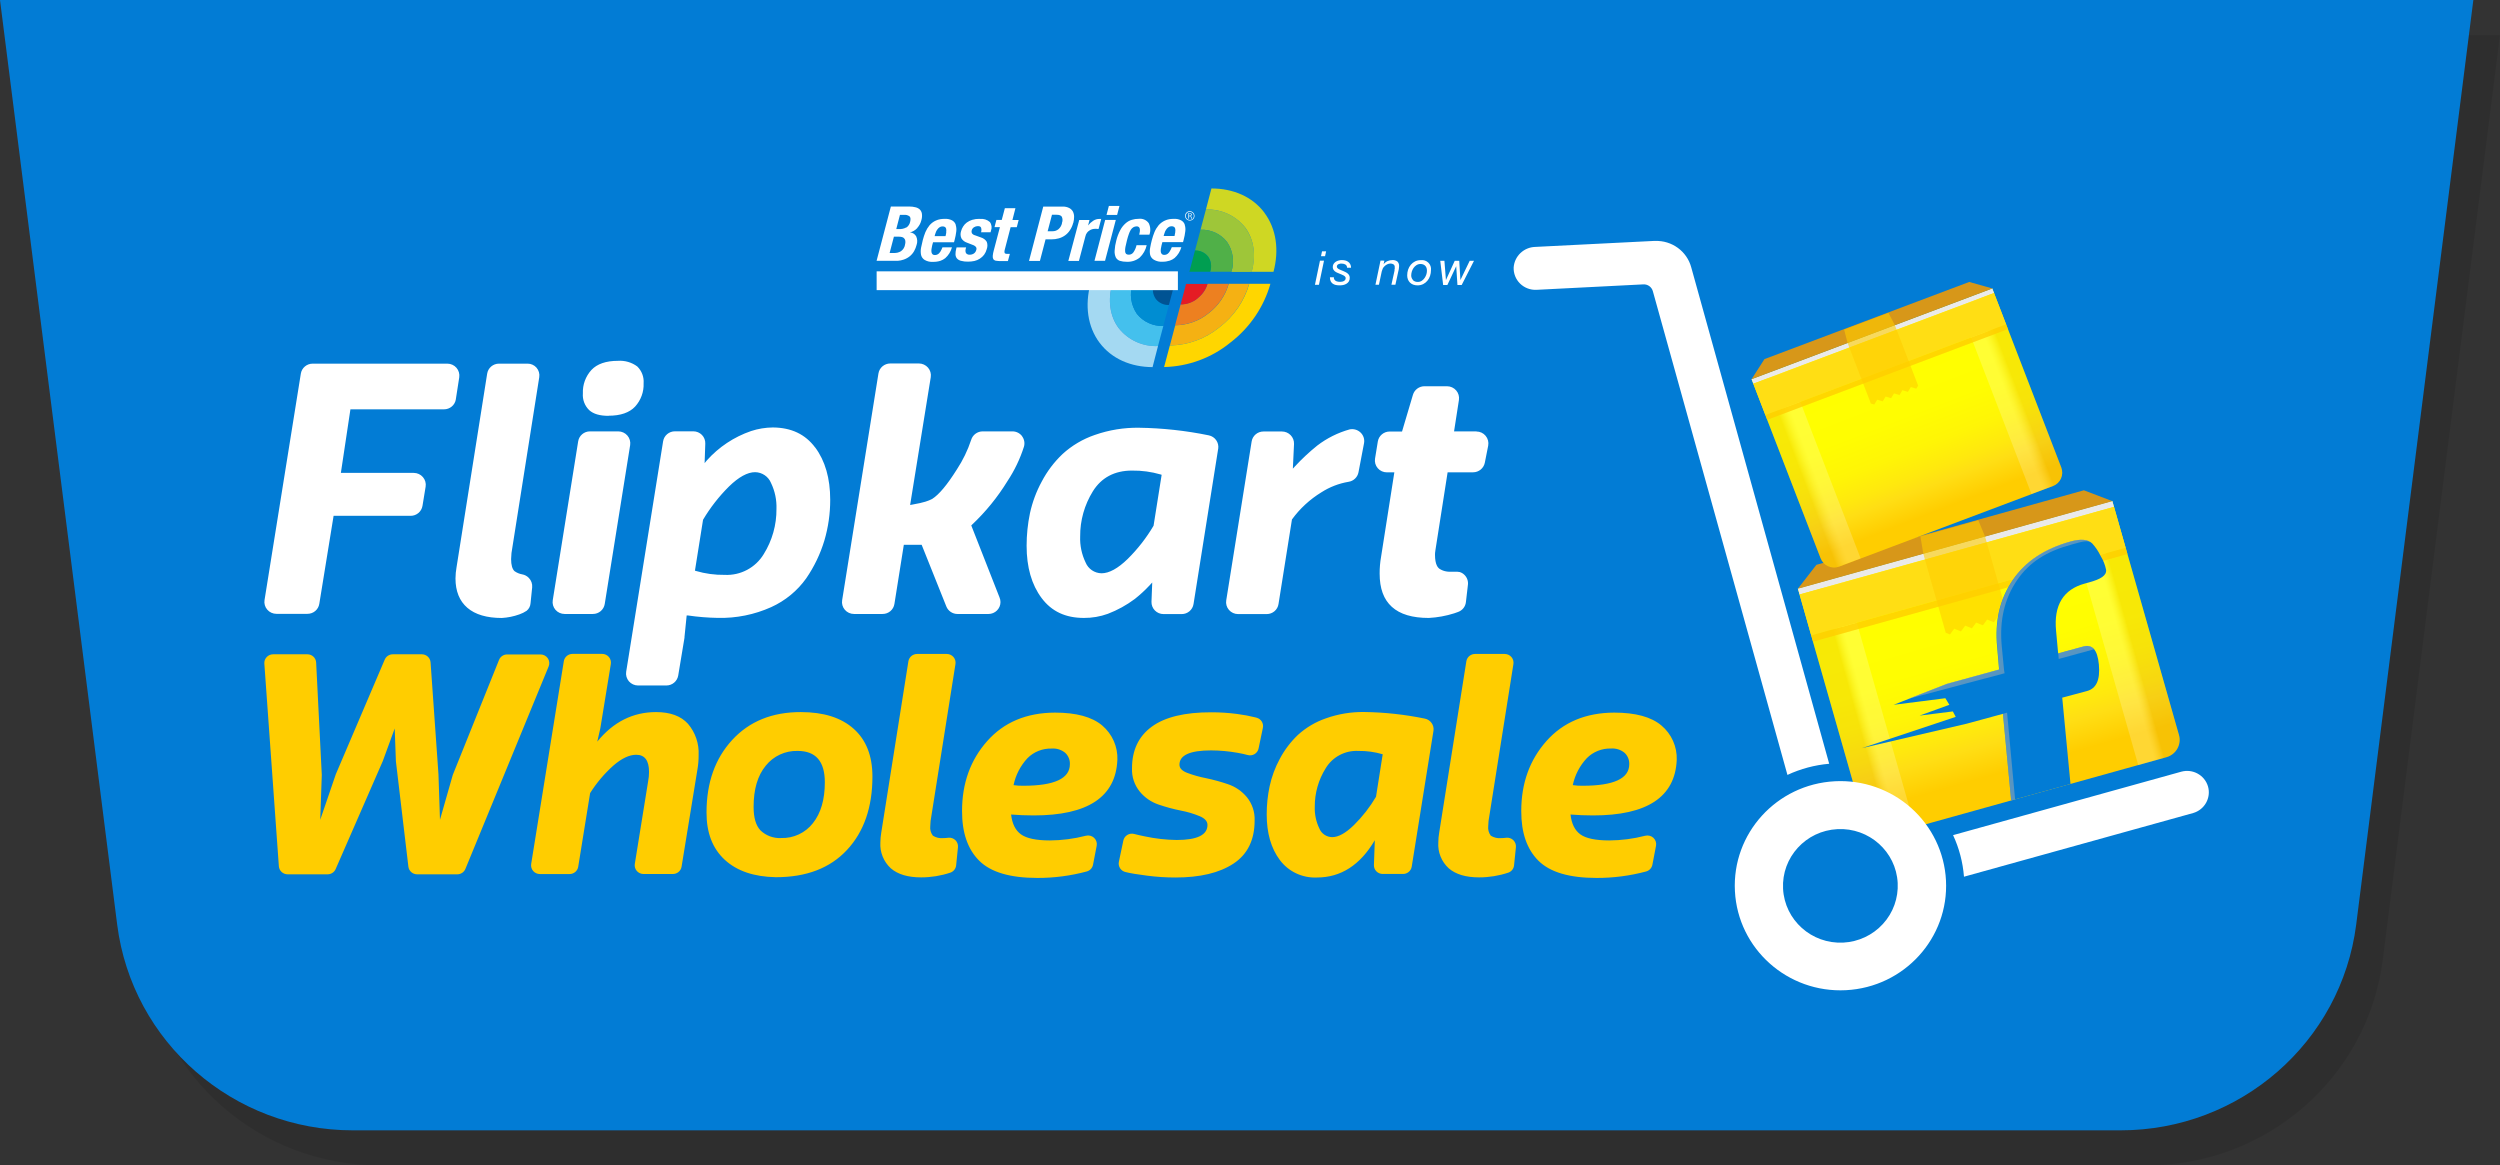
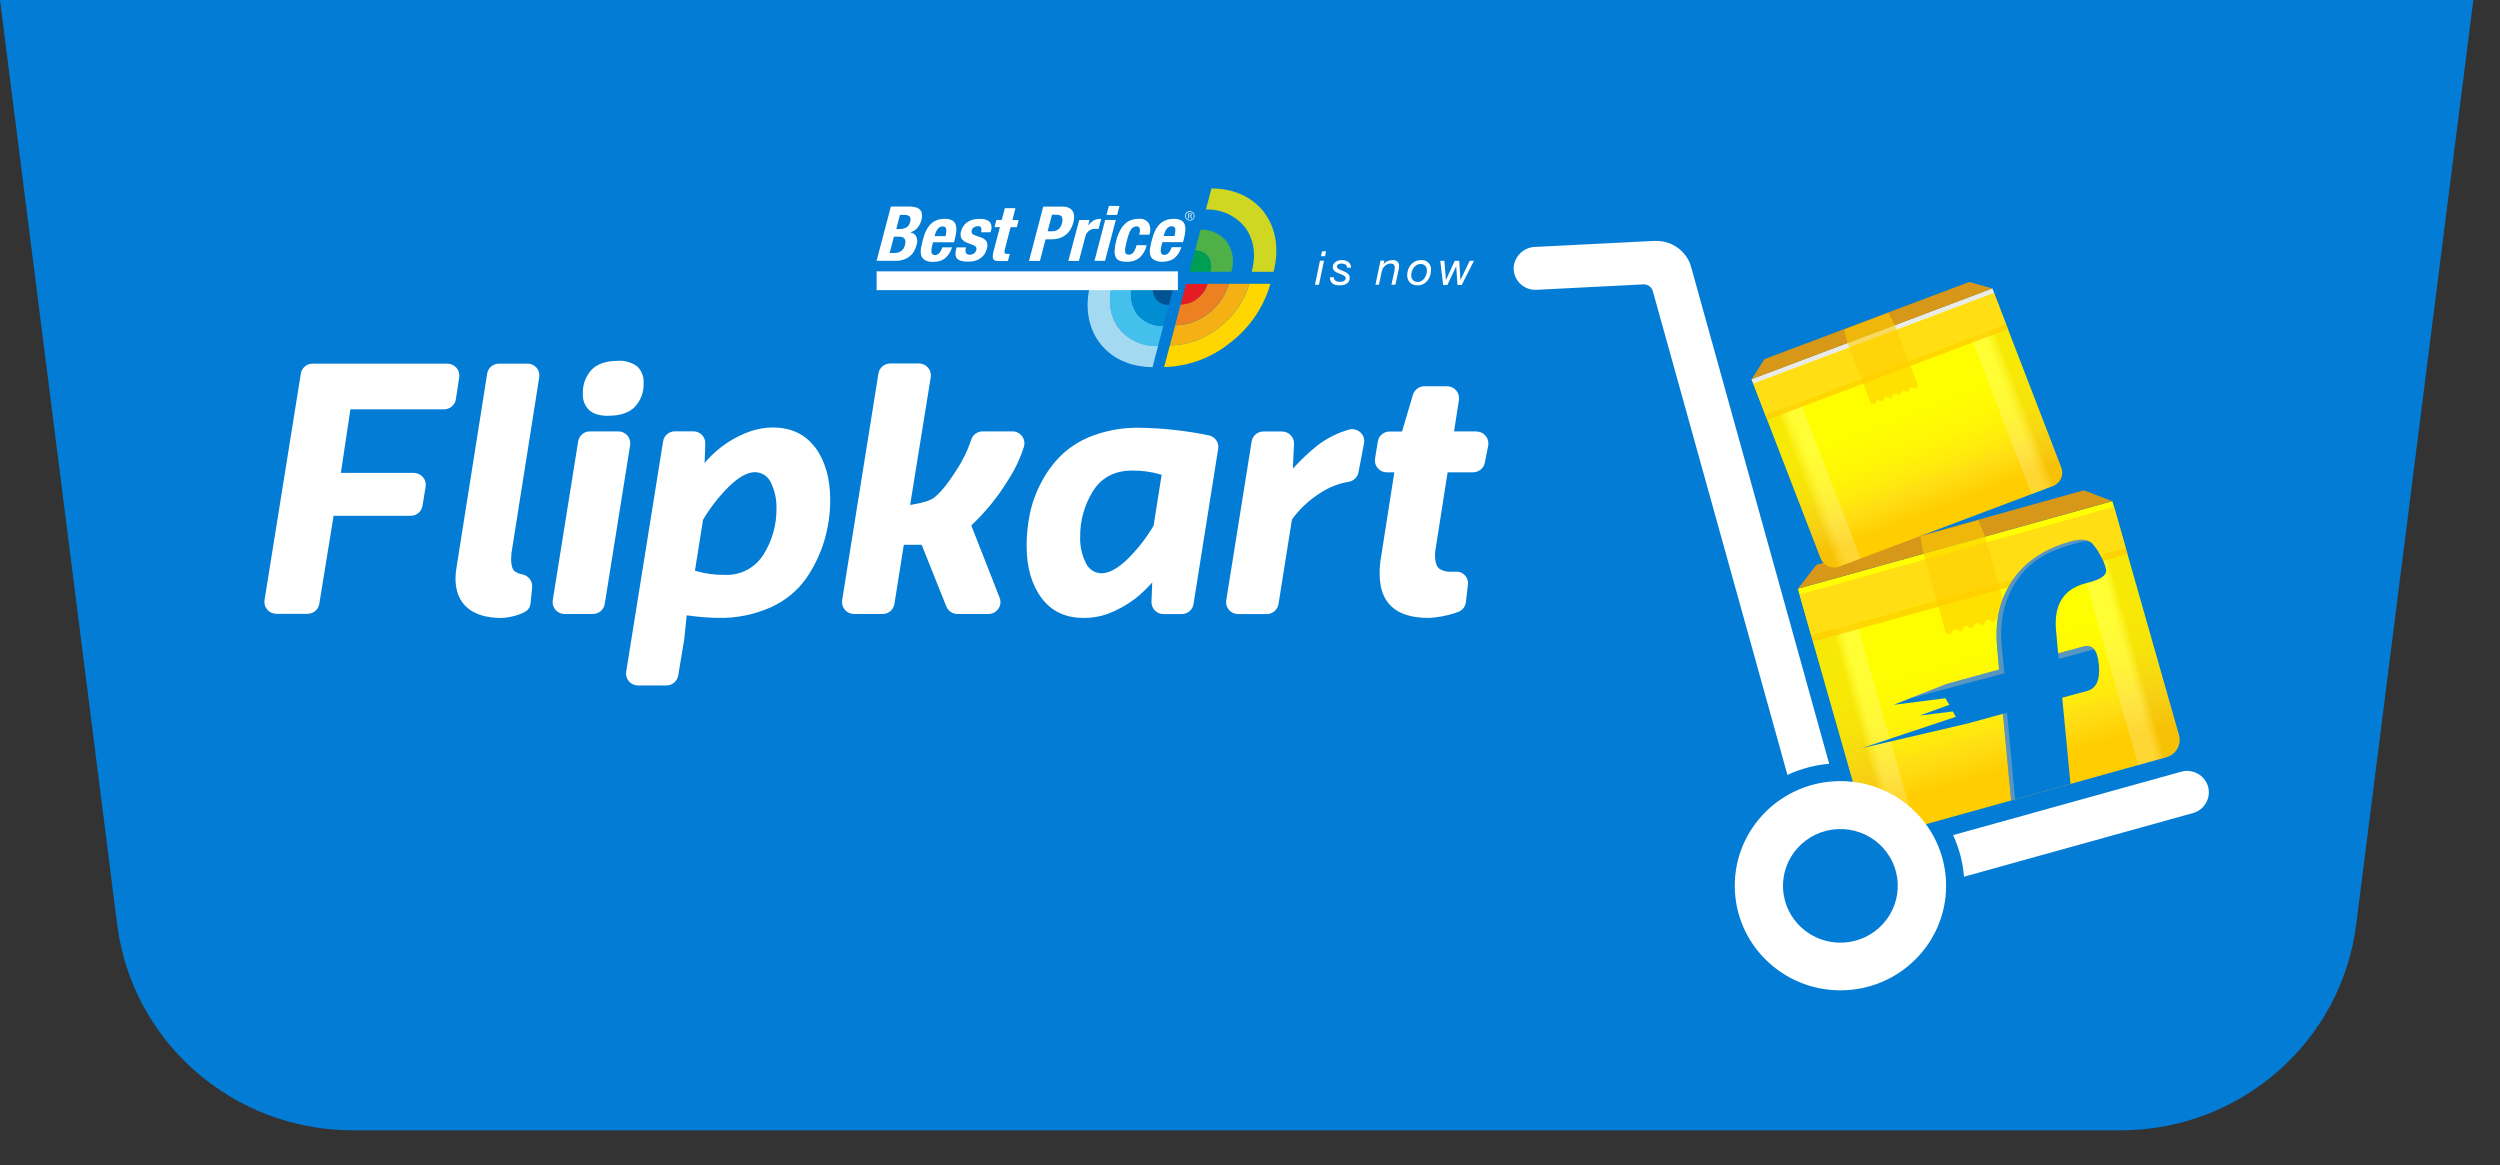
<svg xmlns="http://www.w3.org/2000/svg" width="133" height="62" viewBox="0 0 133 62">
  <rect x="0" y="0" width="133" height="62" fill="#333333" stroke="none" />
  <defs>
    <linearGradient id="wtnl1a780a" x1="59.902%" x2="41.167%" y1="79.357%" y2="21.646%">
      <stop offset="1%" stop-color="#FFCD00" />
      <stop offset="16%" stop-color="#FFDE14" />
      <stop offset="24%" stop-color="#FFE80E" />
      <stop offset="39%" stop-color="#FFF506" />
      <stop offset="59%" stop-color="#FFFD01" />
      <stop offset="100%" stop-color="#FF0" />
    </linearGradient>
    <linearGradient id="1dlcnqwbib" x1="53.983%" x2="46.904%" y1="47.709%" y2="52.288%">
      <stop offset="0%" stop-color="#D79719" />
      <stop offset="21%" stop-color="#E3B65D" />
      <stop offset="42%" stop-color="#EDD096" />
      <stop offset="60%" stop-color="#F5E4C4" />
      <stop offset="77%" stop-color="#FAF3E4" />
      <stop offset="91%" stop-color="#FEFCF8" />
      <stop offset="100%" stop-color="#FFF" />
    </linearGradient>
    <linearGradient id="9q59y596ec" x1="47.716%" x2="55.292%" y1="50.158%" y2="45.522%">
      <stop offset="0%" stop-color="#D79719" />
      <stop offset="21%" stop-color="#E3B65D" />
      <stop offset="42%" stop-color="#EDD096" />
      <stop offset="60%" stop-color="#F5E4C4" />
      <stop offset="77%" stop-color="#FAF3E4" />
      <stop offset="91%" stop-color="#FEFCF8" />
      <stop offset="100%" stop-color="#FFF" />
    </linearGradient>
    <linearGradient id="8asf1j7btd" x1="62.596%" x2="38.746%" y1="78.38%" y2="22.744%">
      <stop offset="1%" stop-color="#FFCD00" />
      <stop offset="16%" stop-color="#FFDE14" />
      <stop offset="24%" stop-color="#FFE80E" />
      <stop offset="39%" stop-color="#FFF506" />
      <stop offset="59%" stop-color="#FFFD01" />
      <stop offset="100%" stop-color="#FF0" />
    </linearGradient>
    <linearGradient id="g3rmh02n3e" x1="54.813%" x2="46.524%" y1="47.078%" y2="53.176%">
      <stop offset="0%" stop-color="#D79719" />
      <stop offset="21%" stop-color="#E3B65D" />
      <stop offset="42%" stop-color="#EDD096" />
      <stop offset="60%" stop-color="#F5E4C4" />
      <stop offset="77%" stop-color="#FAF3E4" />
      <stop offset="91%" stop-color="#FEFCF8" />
      <stop offset="100%" stop-color="#FFF" />
    </linearGradient>
    <linearGradient id="kvzx6tamnf" x1="54.629%" x2="63.574%" y1="66.177%" y2="59.889%">
      <stop offset="0%" stop-color="#D79719" />
      <stop offset="21%" stop-color="#E3B65D" />
      <stop offset="42%" stop-color="#EDD096" />
      <stop offset="60%" stop-color="#F5E4C4" />
      <stop offset="77%" stop-color="#FAF3E4" />
      <stop offset="91%" stop-color="#FEFCF8" />
      <stop offset="100%" stop-color="#FFF" />
    </linearGradient>
  </defs>
  <g fill="none" fill-rule="evenodd">
    <g>
      <g>
        <g>
          <g opacity=".09" style="mix-blend-mode:multiply" fill="#000" fill-rule="nonzero">
-             <path d="M112.811 60.128h-94.04c-6.37 0-11.745-4.695-12.537-10.952L0 0h131.582l-6.233 49.181c-.796 6.256-6.17 10.947-12.538 10.947z" transform="translate(-22, -55) translate(0, 42) translate(22, 13) translate(1.418, 1.872)" />
-           </g>
+             </g>
          <path fill="#027CD5" fill-rule="nonzero" d="M112.811 60.134h-94.04c-6.367.001-11.74-4.689-12.537-10.943L0 0h131.582l-6.233 49.19c-.797 6.255-6.17 10.945-12.538 10.944z" transform="translate(-22, -55) translate(0, 42) translate(22, 13)" />
          <g>
            <path fill="url(#wtnl1a780a)" d="M16.79.577l3.54 12.427c.074.246.045.51-.08.735-.124.225-.334.39-.583.46l-14.87 4.143c-.25.07-.517.036-.742-.091-.225-.128-.388-.34-.454-.588L.059 5.236 16.79.577z" transform="translate(-22, -55) translate(0, 42) translate(22, 13) translate(95.587, 26.083)" />
-             <path fill="#EAEAEA" fill-rule="nonzero" d="M-0.212 2.869L17.151 2.914 17.151 3.241 -0.211 3.196z" transform="translate(-22, -55) translate(0, 42) translate(22, 13) translate(95.587, 26.083) translate(8.47, 3.055) rotate(-15.72) translate(-8.47, -3.055)" />
            <path fill="url(#1dlcnqwbib)" fill-rule="nonzero" d="M20.327 13.008L16.877.891l-2.428.675 3.72 13.056 1.496-.42c.249-.069.46-.235.584-.46.124-.224.153-.489.078-.734z" opacity=".2" style="mix-blend-mode:multiply" transform="translate(-22, -55) translate(0, 42) translate(22, 13) translate(95.587, 26.083)" />
            <path fill="url(#9q59y596ec)" fill-rule="nonzero" d="M3.601 17.667L.15 5.548l2.427-.675 3.718 13.054-1.499.417c-.249.07-.516.037-.74-.09-.225-.128-.39-.34-.455-.587z" opacity=".2" style="mix-blend-mode:multiply" transform="translate(-22, -55) translate(0, 42) translate(22, 13) translate(95.587, 26.083)" />
            <path fill="#D79719" d="M16.787 0.577L0.061 5.236 1.046 3.965 15.275 0z" transform="translate(-22, -55) translate(0, 42) translate(22, 13) translate(95.587, 26.083)" />
            <path fill="#FFDE14" fill-rule="nonzero" d="M0.142 3.145L17.504 3.19 17.51 5.454 0.148 5.408z" transform="translate(-22, -55) translate(0, 42) translate(22, 13) translate(95.587, 26.083) translate(8.826, 4.299) rotate(-15.72) translate(-8.826, -4.299)" />
            <path fill="#FFCD00" fill-rule="nonzero" d="M0.502 5.36L17.864 5.405 17.865 5.752 0.503 5.706z" opacity=".8" style="mix-blend-mode:multiply" transform="translate(-22, -55) translate(0, 42) translate(22, 13) translate(95.587, 26.083) translate(9.184, 5.556) rotate(-15.72) translate(-9.184, -5.556)" />
            <path fill="#FFCD00" fill-rule="nonzero" opacity=".6" style="mix-blend-mode:multiply" d="M8.151 7.67L8.379 7.364 8.734 7.508 8.962 7.202 9.317 7.345 9.545 7.039 9.903 7.183 10.128 6.877 10.486 7.02 10.714 6.714 11.069 6.858 11.212 6.666 10.018 2.462 9.659 1.596 6.581 2.455 6.733 3.378 7.927 7.58z" transform="translate(-22, -55) translate(0, 42) translate(22, 13) translate(95.587, 26.083)" />
          </g>
          <path fill="#FFF" fill-rule="nonzero" d="M97.615 41.563c-3.1.162-5.48 2.78-5.317 5.849.162 3.068 2.806 5.426 5.906 5.266 3.1-.16 5.482-2.776 5.322-5.844-.077-1.476-.743-2.86-1.852-3.849-1.109-.989-2.57-1.5-4.06-1.422zm.446 8.584c-1.684.083-3.117-1.2-3.202-2.867-.085-1.667 1.21-3.086 2.894-3.17 1.684-.085 3.118 1.197 3.204 2.863.041.801-.24 1.586-.784 2.18-.543.596-1.303.953-2.112.994zM97.313 40.632l-7.338-26.406c-.23-.86-1.034-1.445-1.931-1.407-.027-.002-.053-.002-.08 0l-6.293.317c-.607.02-1.1.49-1.144 1.09-.013.321.11.633.34.86.23.227.547.347.871.333l5.688-.29c.234-.013.445.14.506.364l7.16 25.733c.7-.326 1.451-.527 2.221-.594zM117.467 41.844c-.175-.605-.81-.958-1.423-.79l-12.14 3.375c.324.697.52 1.446.58 2.212l12.193-3.388c.609-.177.96-.805.79-1.41z" transform="translate(-22, -55) translate(0, 42) translate(22, 13)" />
          <path fill="#027CD5" fill-rule="nonzero" d="M109.71 37.116l1.315-.352c.492-.134.71-.573.635-1.409-.075-.799-.35-1.09-.842-.956l-1.325.362-.11-1.201c-.131-1.369.387-2.202 1.526-2.514l.216-.06c.634-.171.952-.368.92-.672-.053-.262-.152-.513-.294-.74-.114-.24-.263-.463-.442-.66-.226-.222-.614-.254-1.159-.103-1.371.382-2.395 1.053-3.073 2.048-.677.994-.965 2.148-.828 3.578l.102 1.184-2.779.765c-.044.011-2.829 1.11-2.829 1.11l2.75-.35.213.35-1.582.574 1.767-.222.154.29-4.994 1.664 5.574-1.3 1.931-.526.438 4.61 3.156-.878-.44-4.592z" transform="translate(-22, -55) translate(0, 42) translate(22, 13)" />
          <g opacity=".5" style="mix-blend-mode:multiply" fill="#AEADAE" fill-rule="nonzero">
            <path d="M9.847.196S9.57-.165 8.688.093c-1.41.382-2.406 1.07-3.068 2.046-.663.975-.966 2.114-.833 3.548l.103 1.216-2.766.753L0 8.484 5.174 7.11l-.03-.191-.119-1.246c-.13-1.4.153-2.543.81-3.509C6.49 1.2 7.396.625 8.767.254c.525-.146.874-.259 1.08-.058zm-4.76 9.072l.438 4.61.209-.058-.427-4.617-.22.065zM9.403 5.67l-1.371.382.023.296 1.889-.516c-.13-.16-.344-.224-.541-.162z" transform="translate(-22, -55) translate(0, 42) translate(22, 13) translate(101.469, 28.708)" />
          </g>
          <path fill="url(#8asf1j7btd)" d="M105.99 15.352l3.67 9.519c.151.39-.042.83-.435.984l-11.384 4.29c-.398.144-.838-.057-.987-.449l-3.67-9.517 12.806-4.827z" transform="translate(-22, -55) translate(0, 42) translate(22, 13)" />
          <path fill="#EAEAEA" fill-rule="nonzero" d="M92.791 17.729L106.476 17.775 106.477 18.033 92.792 17.987z" transform="translate(-22, -55) translate(0, 42) translate(22, 13) translate(99.634, 17.881) rotate(-20.84) translate(-99.634, -17.881)" />
          <path fill="url(#g3rmh02n3e)" fill-rule="nonzero" d="M109.658 24.865l-3.575-9.278-1.858.7 3.85 9.995 1.148-.432c.393-.156.586-.594.435-.985z" opacity=".2" style="mix-blend-mode:multiply" transform="translate(-22, -55) translate(0, 42) translate(22, 13)" />
          <path fill="url(#kvzx6tamnf)" fill-rule="nonzero" d="M96.852 29.69l-3.575-9.278 1.858-.701 3.85 9.995-1.146.432c-.398.143-.837-.056-.987-.448z" opacity=".2" style="mix-blend-mode:multiply" transform="translate(-22, -55) translate(0, 42) translate(22, 13)" />
          <path fill="#D79719" d="M105.99 15.346L93.184 20.173 93.868 19.105 104.762 15z" transform="translate(-22, -55) translate(0, 42) translate(22, 13)" />
          <path fill="#FFDE14" fill-rule="nonzero" d="M93.156 17.918L106.84 17.964 106.846 19.75 93.162 19.705z" transform="translate(-22, -55) translate(0, 42) translate(22, 13) translate(100.001, 18.834) rotate(-20.84) translate(-100.001, -18.834)" />
          <path fill="#FFCD00" fill-rule="nonzero" d="M93.529 19.634L107.214 19.68 107.215 19.954 93.53 19.908z" opacity=".8" style="mix-blend-mode:multiply" transform="translate(-22, -55) translate(0, 42) translate(22, 13) translate(100.372, 19.794) rotate(-20.84) translate(-100.372, -19.794)" />
          <path fill="#FFCD00" fill-rule="nonzero" opacity=".6" style="mix-blend-mode:multiply" d="M99.712 21.521L99.868 21.263 100.16 21.353 100.316 21.095 100.606 21.185 100.762 20.927 101.052 21.017 101.209 20.758 101.5 20.848 101.657 20.59 101.946 20.678 102.045 20.518 100.807 17.3 100.465 16.644 98.107 17.533 98.292 18.248 99.53 21.466z" transform="translate(-22, -55) translate(0, 42) translate(22, 13)" />
          <path fill="#FFF" fill-rule="nonzero" d="M28.541 19.558c.122.14.176.327.147.51l-1.477 9.353c-.012.159-.02.262-.02.323 0 .315.062.531.182.642.12.085.257.142.402.169.137.022.264.09.359.19.13.134.196.318.177.504l-.086.839c-.009.159-.084.307-.209.407-.12.08-.25.144-.386.191-.3.108-.614.172-.933.191-.798 0-1.416-.181-1.835-.543-.419-.36-.63-.885-.63-1.56.002-.202.02-.403.057-.602.013-.092 1.61-10.18 1.628-10.291.047-.308.315-.535.63-.535h1.523c.18 0 .352.078.471.212zm4.351 3.391H31.39c-.315-.002-.585.225-.632.534l-1.352 8.45c-.029.183.024.37.146.51.121.14.299.22.486.22h1.502c.315.002.584-.225.632-.533l1.352-8.45c.028-.183-.026-.368-.147-.509-.121-.14-.298-.221-.485-.222zm-.512-.833c.632 0 1.105-.163 1.406-.484.31-.34.474-.787.454-1.244.026-.333-.098-.66-.338-.893-.296-.22-.663-.326-1.033-.299-.631 0-1.105.165-1.406.486-.31.34-.473.788-.454 1.247-.026.331.097.657.336.89.23.207.568.303 1.035.303v-.006zm21.995 1.088c-.12-.16-.31-.255-.512-.255h-1.587c-.282.002-.53.186-.61.453-.184.555-.44 1.083-.761 1.572-.52.826-.949 1.338-1.312 1.568l-.058.028c-.129.063-.328.159-1.029.28l-.087.015 1.097-6.797c.03-.183-.024-.37-.145-.51-.122-.14-.3-.222-.486-.222h-1.52c-.315 0-.583.226-.632.533l-1.931 12.064c-.03.182.023.369.145.509.12.14.298.221.485.221h1.521c.315.002.583-.225.63-.533l.5-3.145h.95l1.312 3.279c.096.241.332.4.594.4h1.648c.353 0 .639-.284.639-.634 0-.087-.018-.174-.054-.254l-1.5-3.823.03-.03c.733-.689 1.37-1.472 1.895-2.328.375-.566.67-1.181.876-1.827.058-.191.022-.398-.098-.559v-.005zm24.17-.255h-1.189l.259-1.67c.028-.183-.025-.369-.147-.509-.121-.14-.298-.221-.484-.222H75.78c-.283.001-.532.186-.612.455l-.58 1.954h-.658c-.313 0-.58.225-.63.531l-.148.909c-.03.182.022.37.143.51.121.142.3.223.487.222h.397l-.706 4.496c-.052.293-.077.59-.076.887 0 .798.213 1.377.65 1.773.436.395 1.092.59 1.965.59.46-.024.914-.107 1.352-.246.07-.025.193-.067.212-.075.225-.082.383-.282.41-.518l.108-.93c.023-.198-.049-.393-.193-.53-.04-.04-.087-.074-.137-.1-.031-.018-.064-.032-.099-.042-.1-.02-.204-.026-.307-.017h-.17c-.069.002-.138 0-.206-.01-.151-.019-.295-.074-.42-.16-.054-.048-.22-.191-.22-.727 0-.051 0-.13.022-.25l.649-4.143h1.351c.306 0 .569-.214.628-.51l.18-.909c.035-.185-.014-.376-.136-.522-.12-.146-.3-.23-.49-.23v-.007zm-35.178.853c.53.71.8 1.644.8 2.782.002.736-.103 1.469-.311 2.175-.216.715-.542 1.393-.966 2.01-.473.664-1.115 1.191-1.862 1.53-.89.4-1.86.596-2.838.573-.534-.009-1.067-.052-1.596-.13h-.063l-.116 1.147v.038l-.334 2.011c-.051.305-.318.53-.63.53h-1.506c-.187 0-.365-.081-.487-.222-.121-.141-.174-.328-.145-.51l1.964-12.257c.049-.308.317-.534.632-.533h.975c.174 0 .34.07.46.193.12.124.184.29.177.462l-.036 1.038.117-.143c.636-.713 1.447-1.252 2.355-1.564.373-.123.764-.187 1.158-.191.981.008 1.72.356 2.252 1.067v-.006zm-2.059 3.273c.017-.477-.082-.951-.29-1.382-.14-.341-.473-.567-.845-.574-.406 0-.875.258-1.394.765-.533.53-.995 1.123-1.377 1.767l-.431 2.707.052.017c.496.145 1.01.215 1.528.208.846.042 1.646-.384 2.08-1.105.45-.722.684-1.555.677-2.403zm30.488-4.23c-.622.175-1.205.466-1.717.858-.42.338-.817.707-1.183 1.103l-.116.126.062-1.313c.007-.173-.057-.342-.178-.467-.12-.125-.287-.196-.462-.197h-.985c-.315-.001-.583.227-.63.535l-1.351 8.449c-.03.182.023.368.145.509.12.14.298.221.485.221h1.521c.316.001.584-.227.63-.535l.715-4.499c.42-.578.952-1.068 1.564-1.443.438-.282.93-.473 1.446-.56.268-.04.48-.244.53-.507l.295-1.549c.039-.21-.034-.427-.193-.573-.154-.143-.37-.202-.576-.159h-.002zm-6.989 1.03l-1.311 8.26c-.048.309-.317.536-.631.534h-.966c-.174 0-.34-.07-.46-.193-.121-.124-.186-.291-.18-.463l.04-1.024-.117.126c-.25.27-.52.521-.81.75-.439.328-.921.594-1.434.79-.408.148-.84.222-1.274.219-.981 0-1.717-.346-2.25-1.058-.533-.71-.798-1.642-.798-2.781 0-.582.059-1.163.178-1.732.128-.588.338-1.154.626-1.683.286-.546.661-1.042 1.11-1.468.495-.451 1.078-.796 1.713-1.013.759-.266 1.56-.396 2.364-.383 1.243.019 2.482.154 3.7.404.333.068.553.382.502.715h-.002zM61.8 25.259l-.052-.017c-.496-.144-1.01-.214-1.527-.207-.923 0-1.624.371-2.08 1.101-.449.724-.683 1.558-.676 2.407-.018.477.082.952.29 1.383.14.341.474.567.847.573.404 0 .873-.258 1.393-.765.533-.528.995-1.121 1.375-1.766l.43-2.71zm-37.55-4.015l.182-1.17c.027-.182-.027-.367-.148-.507s-.298-.22-.484-.221h-7.165c-.314-.001-.582.225-.631.533l-1.931 12.044c-.03.183.023.37.145.51.121.142.3.223.486.223h1.653c.315.001.583-.226.63-.534l.76-4.68h4.099c.313.001.58-.225.63-.531l.167-1.02c.03-.182-.023-.37-.145-.51-.121-.141-.299-.223-.486-.223h-3.878l.508-3.382h4.977c.316.002.586-.226.633-.536l-.002.004z" transform="translate(-22, -55) translate(0, 42) translate(22, 13)" />
-           <path fill="#FFCD00" fill-rule="nonzero" d="M24.327 46.514H22.19c-.237 0-.436-.176-.464-.409l-.664-5.603-.064-1.746-.632 1.73-2.51 5.75c-.074.169-.242.278-.429.278h-2.124c-.246 0-.45-.187-.468-.43l-.772-10.78c-.01-.129.036-.255.125-.349.088-.094.213-.147.342-.147h1.823c.25 0 .454.194.466.44l.3 5.976-.082 2.388.827-2.42 2.603-6.1c.072-.172.241-.283.429-.284h1.545c.245 0 .448.188.465.43l.42 5.954.08 2.42.682-2.388 2.46-6.117c.07-.176.242-.292.433-.291h1.775c.155 0 .3.077.387.204.087.128.104.29.045.433l-4.432 10.78c-.074.17-.242.28-.429.281zM31.394 42.194l-.634 3.923c-.038.221-.233.383-.46.382H28.72c-.137 0-.267-.06-.356-.162-.088-.103-.127-.24-.106-.373l1.738-10.794c.04-.222.235-.383.462-.383h1.578c.137 0 .267.06.356.163.089.104.127.24.105.375l-.56 3.424-.162.705c.854-1.048 1.896-1.571 3.127-1.571.755 0 1.322.208 1.7.625.394.464.596 1.06.565 1.667.002.256-.019.512-.064.765l-.844 5.175c-.039.22-.233.382-.46.382h-1.566c-.136 0-.266-.06-.355-.162-.089-.103-.128-.24-.106-.373l.709-4.397c.032-.164.048-.33.048-.497 0-.608-.228-.914-.68-.914-.369 0-.772.19-1.215.573-.48.429-.898.922-1.24 1.467zM41.274 46.667c-1.167-.021-2.074-.332-2.721-.93-.648-.6-.97-1.438-.966-2.517 0-1.58.456-2.866 1.367-3.856.912-.99 2.13-1.484 3.652-1.481 1.21 0 2.146.296 2.81.889.664.592.997 1.44.997 2.54 0 1.634-.451 2.936-1.352 3.904-.901.969-2.164 1.453-3.787 1.451zm.274-2.084c.663.023 1.297-.272 1.701-.793.421-.529.632-1.254.632-2.174 0-1.111-.481-1.667-1.443-1.667-.66-.02-1.29.272-1.7.786-.432.524-.648 1.256-.646 2.197 0 .573.12.98.363 1.242.291.281.687.43 1.093.41zM50.964 45.069l-.098.973c-.019.175-.138.324-.305.382-.501.168-1.026.253-1.555.253-.703 0-1.24-.16-1.612-.48-.386-.353-.59-.86-.558-1.378.002-.178.018-.355.048-.53l1.444-9.116c.04-.22.235-.382.462-.382h1.582c.136 0 .265.06.354.163.088.103.127.239.105.372l-1.323 8.347c-.011.128-.017.218-.017.272-.023.183.027.367.139.514.166.105.363.15.558.128.087 0 .173-.006.259-.019.14-.016.279.031.38.128.1.098.15.235.137.373zM59.444 40.431c-.087 1.968-1.572 2.951-4.453 2.95-.41 0-.81-.017-1.2-.048.055.492.23.844.528 1.057.297.213.807.32 1.53.322.646-.004 1.29-.088 1.915-.249.155-.042.32-.001.438.106.118.108.171.268.142.424L58.15 46c-.031.173-.16.314-.332.361-.857.232-1.743.348-2.632.345-1.447 0-2.477-.305-3.09-.914-.613-.61-.918-1.492-.915-2.646 0-1.475.445-2.714 1.336-3.719.891-1.004 2.094-1.51 3.608-1.516 1.133 0 1.97.228 2.51.683.54.457.838 1.134.81 1.837zm-5.521 1.338c.171.026.344.037.518.033 1.651 0 2.477-.383 2.477-1.147.009-.226-.08-.444-.243-.6-.203-.17-.464-.252-.728-.232-.483-.013-.95.173-1.288.514-.371.4-.625.893-.736 1.425v.007zM59.525 45.841l.236-1.12c.025-.125.102-.235.212-.302s.243-.086.367-.052c.153.04.34.083.562.128.559.12 1.128.185 1.7.192 1.09 0 1.636-.267 1.636-.801 0-.192-.138-.348-.414-.465-.323-.133-.658-.233-1.002-.298-.401-.08-.797-.187-1.184-.32-.393-.132-.74-.371-1.002-.69-.285-.35-.432-.792-.413-1.242 0-.961.35-1.699 1.052-2.212.702-.514 1.76-.769 3.173-.765.455 0 .91.028 1.362.088.34.043.679.107 1.012.191l.038.012c.234.067.376.301.325.537l-.228 1.093c-.025.126-.102.235-.212.302s-.243.085-.368.05c-.152-.042-.332-.082-.538-.118-.465-.083-.936-.126-1.408-.128-1.124 0-1.686.254-1.684.764 0 .182.137.325.413.432.323.121.656.215.995.281.397.083.79.19 1.174.322.393.132.74.37 1.004.688.285.351.431.792.413 1.242 0 1.037-.375 1.801-1.126 2.295-.75.493-1.78.739-3.09.738-.503 0-1.006-.033-1.506-.098-.507-.064-.888-.127-1.141-.191-.122-.026-.228-.1-.295-.203-.067-.104-.09-.23-.063-.35zM70.06 46.683c-.775.035-1.516-.315-1.975-.933-.464-.62-.696-1.427-.696-2.42-.001-.504.05-1.007.155-1.5.11-.509.292-1 .54-1.458.251-.474.577-.905.966-1.275.431-.392.938-.692 1.491-.882.656-.233 1.35-.347 2.047-.336 1.08.015 2.155.133 3.212.351.303.06.506.344.461.647l-1.158 7.236c-.04.221-.235.383-.462.382H73.56c-.127 0-.248-.05-.337-.14-.088-.09-.135-.212-.13-.338l.047-1.317c-.778 1.322-1.805 1.983-3.08 1.983zm.811-2.147c.335 0 .721-.215 1.159-.643.456-.45.85-.956 1.174-1.506l.356-2.26c-.42-.124-.858-.184-1.296-.178-.708-.035-1.377.32-1.738.924-.384.613-.585 1.322-.58 2.043-.015.401.069.8.244 1.16.113.276.382.456.681.46zM80.647 45.069l-.1.973c-.018.175-.136.324-.304.382-.5.168-1.026.253-1.554.253-.703 0-1.24-.16-1.613-.48-.387-.352-.592-.859-.558-1.378.001-.178.017-.355.048-.53l1.445-9.116c.04-.221.234-.383.461-.382h1.58c.137 0 .267.06.356.162.088.103.127.24.106.373l-1.323 8.347c-.012.128-.017.218-.017.272-.023.182.026.366.137.514.166.105.364.15.56.128.086 0 .173-.006.258-.019.14-.016.28.031.38.128.1.098.151.235.138.373zM89.202 40.431c-.087 1.968-1.572 2.951-4.453 2.95-.41 0-.81-.017-1.197-.048.054.492.229.844.525 1.057.296.213.806.32 1.531.322.646-.004 1.29-.088 1.914-.249.155-.04.32 0 .437.107.117.108.17.267.142.423L87.908 46c-.032.173-.16.313-.33.361-.86.232-1.75.348-2.642.345-1.446 0-2.476-.305-3.09-.914-.614-.61-.919-1.492-.915-2.646 0-1.475.445-2.714 1.336-3.719.891-1.004 2.094-1.51 3.608-1.516 1.134 0 1.97.228 2.51.683.543.455.844 1.133.817 1.837zm-5.521 1.338c.171.026.344.037.518.033 1.653 0 2.479-.383 2.477-1.147.008-.226-.08-.444-.243-.6-.202-.17-.464-.254-.728-.234-.483-.013-.95.173-1.288.514-.374.4-.631.893-.744 1.427l.008.007z" transform="translate(-22, -55) translate(0, 42) translate(22, 13)" />
          <path fill="#FFF" fill-rule="nonzero" d="M70.437 13.868l-.27 1.285h-.213l.268-1.285h.215zm-.16-.237l.055-.26h.217l-.056.26h-.217zM71.59 14.082c-.057-.038-.125-.058-.193-.057-.033-.002-.065-.002-.097 0-.03.004-.06.013-.089.027-.026.01-.048.028-.065.05-.017.023-.026.051-.026.08 0 .028.01.055.03.076.022.025.049.046.079.061.035.02.072.036.11.05l.123.05c.044.017.086.037.128.06.038.02.075.043.108.072.032.027.06.06.079.097.02.04.03.085.029.13.003.067-.013.133-.046.191-.032.05-.074.092-.124.123-.053.032-.11.055-.17.069-.063.014-.128.02-.193.02-.07 0-.14-.006-.209-.02-.058-.013-.114-.037-.164-.071-.047-.035-.085-.081-.11-.134-.027-.065-.04-.136-.038-.206h.21c-.008.076.029.15.095.19.032.02.068.034.106.04.043.01.086.014.13.014.035 0 .07-.003.105-.011.034-.005.066-.016.095-.033.028-.014.052-.035.07-.06.018-.028.027-.06.027-.093 0-.03-.01-.058-.031-.08-.022-.025-.048-.045-.077-.061-.035-.021-.072-.038-.11-.052l-.124-.051c-.045-.016-.085-.035-.128-.054-.04-.019-.076-.043-.11-.07-.031-.027-.057-.06-.077-.096-.02-.04-.03-.084-.029-.128 0-.056.013-.11.04-.159.029-.045.066-.084.11-.115.048-.032.1-.056.155-.07.058-.017.118-.026.178-.025.06 0 .12.007.178.02.056.013.109.037.156.07.047.033.085.077.112.128.03.059.045.125.043.19h-.213c.004-.062-.023-.123-.073-.162zM73.648 13.868l-.04.191c.052-.072.123-.13.204-.168.082-.036.17-.055.26-.055.097-.007.193.02.272.078.064.068.096.16.088.253 0 .036-.004.072-.01.108 0 .044-.017.092-.028.142l-.159.732h-.212l.166-.75v-.045c0-.017 0-.036.01-.056.01-.019 0-.036 0-.053V14.2c.004-.054-.021-.105-.066-.136-.048-.03-.104-.046-.16-.044-.06.001-.12.016-.174.042-.055.027-.105.063-.147.107-.038.034-.069.075-.09.12-.022.049-.04.099-.053.15l-.15.71h-.186l.27-1.286.205.004zM74.911 14.344c.031-.094.08-.181.143-.258.063-.075.14-.136.228-.18.095-.045.2-.068.305-.066.148-.02.296.03.402.134.106.104.157.25.139.397 0 .103-.016.206-.048.304-.03.094-.078.182-.141.258-.062.076-.139.138-.226.182-.095.045-.198.068-.303.067-.079 0-.157-.013-.23-.04-.065-.025-.123-.063-.172-.111-.047-.049-.084-.106-.108-.169-.026-.069-.038-.142-.037-.216 0-.102.016-.204.048-.302zm.255.557c.07.069.168.104.267.097.073.001.145-.02.206-.061.06-.04.111-.09.151-.15.04-.058.071-.122.093-.19.019-.062.03-.127.03-.192.001-.047-.005-.095-.019-.141-.024-.086-.087-.156-.17-.191-.047-.02-.099-.03-.15-.029-.077-.001-.152.02-.217.061-.062.039-.115.09-.156.15-.042.06-.074.129-.095.2-.019.068-.03.138-.03.209.002.088.037.172.098.237h-.008zM77.536 15.161L77.47 14.163 77.47 14.163 77.001 15.161 76.775 15.161 76.622 13.876 76.843 13.876 76.924 14.899 76.924 14.899 77.391 13.876 77.632 13.876 77.694 14.899 77.694 14.899 78.187 13.876 78.416 13.876 77.762 15.161z" transform="translate(-22, -55) translate(0, 42) translate(22, 13)" />
          <path fill="#FFF" d="M48.8 12.125c.104-.116.179-.255.216-.406.034-.112.045-.23.03-.346-.012-.085-.05-.165-.111-.227-.066-.06-.146-.102-.234-.12-.105-.027-.214-.04-.322-.039h-.985l-.76 2.889h1.123c.108-.007.216-.03.318-.065.12-.04.233-.102.33-.182.092-.076.169-.168.227-.271.057-.102.1-.21.129-.323.054-.152.047-.319-.021-.465-.069-.12-.194-.198-.332-.206.148-.035.283-.114.386-.226m-.647.887c-.024.139-.104.262-.22.342-.055.033-.114.058-.176.073-.063.014-.128.021-.193.021h-.23l.228-.87h.255c.058 0 .117.005.174.02.047.01.09.036.12.074.033.036.055.082.06.132.008.07.001.14-.02.208m.064-.923c-.118.064-.252.093-.387.084h-.14l.084-.325.112-.43h.215c.107-.012.214.018.3.084.053.057.06.153.026.29-.024.12-.093.226-.193.297M50.843 11.947c-.034-.096-.103-.176-.193-.224-.12-.06-.253-.088-.387-.08-.078 0-.156.005-.233.017-.086.014-.17.04-.25.077-.127.058-.24.144-.33.25-.09.11-.163.231-.218.361-.055.137-.102.278-.139.421-.035.138-.067.273-.093.411-.024.126-.024.256 0 .382.026.112.095.208.194.268.137.078.294.113.451.101.131.002.262-.017.387-.057.093-.032.18-.08.257-.141.172-.153.295-.353.355-.574h-.506c-.029.077-.064.151-.106.222-.019.03-.04.06-.066.086-.059.066-.145.103-.234.101-.044.003-.088-.011-.121-.04-.03-.032-.048-.07-.056-.113-.007-.054-.007-.108 0-.162.007-.065.02-.129.036-.192l.047-.173h1.116l.033-.125c.04-.149.069-.3.087-.453.015-.117.004-.235-.031-.348m-.5.383c0 .063-.024.133-.041.218h-.58l.022-.087c.015-.051.033-.103.054-.152.023-.05.051-.096.085-.138.03-.04.068-.075.112-.101l.04-.02c.037-.014.075-.02.114-.02.047-.004.093.009.13.036.033.024.054.06.058.101.01.054.01.109 0 .163M52.104 11.643c-.13-.002-.261.016-.386.053-.102.032-.198.08-.284.142-.077.057-.143.127-.193.208-.051.078-.09.163-.112.253-.043.125-.036.261.019.382.067.108.17.188.292.228l.359.14c.046.02.087.05.12.089.033.046.04.106.019.159-.018.077-.063.145-.128.19-.067.044-.146.066-.226.064-.075.006-.147-.027-.193-.086-.033-.072-.038-.154-.013-.23l.019-.072h-.506l-.02.076c-.026.094-.039.19-.038.287 0 .078.024.153.07.216.056.065.13.11.214.132.126.034.256.05.386.046.114 0 .227-.012.338-.036.103-.023.2-.065.288-.123.088-.056.165-.127.228-.21.065-.091.113-.194.14-.302.045-.124.045-.259 0-.383-.07-.114-.183-.198-.314-.235l-.31-.112c-.068-.015-.127-.054-.167-.11-.022-.045-.026-.097-.012-.145.016-.072.061-.134.124-.174.061-.039.132-.06.205-.06.092 0 .148.026.17.081.027.08.027.166 0 .245h.506l.023-.088c.06-.153.037-.325-.062-.457-.144-.126-.335-.185-.525-.162M54.022 11.077h-.564l-.165.623h-.285l-.1.383h.287l-.328 1.246c-.026.09-.043.182-.052.275-.008.061.001.122.027.178.031.047.08.078.137.088.087.015.176.021.264.02h.377l.104-.383h-.131c-.081 0-.132-.017-.149-.052-.014-.063-.01-.13.014-.19l.307-1.179h.328l.1-.382h-.332l.16-.627zM57.1 11.853c.028-.103.042-.209.042-.315.002-.097-.02-.192-.061-.28-.045-.08-.112-.147-.194-.19-.11-.056-.232-.083-.355-.077h-1.031l-.757 2.889h.58l.3-1.147h.317c.065 0 .13-.004.193-.012.065-.01.13-.023.193-.04.12-.033.232-.087.333-.159.103-.073.19-.165.258-.271.079-.117.137-.246.172-.382m-.59 0c-.026.127-.094.243-.194.328-.088.07-.198.107-.31.105h-.261l.23-.877h.245c.146 0 .241.036.283.113.044.106.044.224 0 .33M58.355 12.18h.089l.141-.533h-.1c-.116 0-.229.033-.325.097-.105.068-.198.153-.274.25l.075-.29h-.546l-.58 2.176h.564l.344-1.306c.014-.07.043-.134.085-.191.035-.048.079-.09.13-.12.046-.032.097-.055.152-.07.05-.013.1-.02.152-.02h.085M58.795 11.7L58.226 13.876 58.788 13.876 59.361 11.7zM59.556 10.955L58.992 10.955 58.867 11.433 59.431 11.433zM60.609 12.484h.54c.073-.202.059-.424-.038-.615-.121-.166-.324-.254-.53-.228-.125-.001-.251.017-.372.054-.124.038-.237.103-.332.19-.113.1-.207.22-.276.352-.094.176-.166.362-.213.555-.05.18-.08.364-.09.55-.008.121.014.242.063.352.046.084.122.15.213.182.116.035.237.052.359.05.254.015.504-.064.701-.224.186-.177.315-.406.369-.656h-.54c-.031.137-.088.267-.169.383-.055.075-.143.12-.237.12-.053.003-.104-.01-.147-.04-.035-.038-.054-.087-.054-.138-.005-.079 0-.158.017-.235.017-.097.044-.212.08-.348.034-.136.065-.235.098-.327.026-.08.061-.158.104-.231.034-.055.08-.102.135-.138.055-.033.118-.05.182-.05.041-.003.082.01.114.037.031.027.05.066.052.107.007.046.007.092 0 .138-.006.053-.017.106-.031.158M63.029 11.947c-.034-.096-.103-.176-.193-.224-.12-.06-.253-.089-.387-.08-.079 0-.157.005-.235.017-.085.014-.168.04-.246.077-.127.059-.24.144-.332.25-.09.109-.164.23-.218.361-.056.137-.102.278-.139.421-.037.138-.066.273-.09.411-.026.126-.026.256 0 .382.03.11.104.203.204.26.137.078.294.113.452.102.13.002.261-.018.386-.058.094-.031.182-.08.259-.141.172-.153.296-.353.357-.574h-.508c-.027.078-.064.152-.108.222-.017.032-.038.06-.064.086-.058.067-.144.104-.233.101-.044.003-.087-.011-.12-.04-.03-.031-.05-.07-.058-.112-.006-.054-.006-.109 0-.163.009-.064.02-.128.037-.191l.046-.174h1.099l.033-.124c.04-.149.07-.3.087-.454.016-.116.005-.235-.031-.347m-.5.382c-.01.073-.024.146-.041.218h-.58l.024-.086c.013-.052.03-.103.052-.153.024-.049.052-.095.085-.138.03-.04.069-.074.112-.101l.039-.02c.037-.013.076-.02.115-.02.047-.004.092.009.13.036.034.024.055.06.06.101.01.054.01.11 0 .163" transform="translate(-22, -55) translate(0, 42) translate(22, 13)" />
-           <path fill="#9EC639" d="M66.242 12.102c-.5-.631-1.277-.987-2.087-.956l-.286 1.076c.546-.022 1.07.218 1.406.644.324.47.41 1.06.233 1.6h1.084c.237-.85.135-1.705-.35-2.357" transform="translate(-22, -55) translate(0, 42) translate(22, 13)" />
          <path fill="#50B048" d="M64.27 13.647c.164.237.205.538.11.81h1.128c.174-.537.088-1.124-.233-1.59-.336-.428-.86-.668-1.406-.647l-.296 1.113c.271-.009.53.11.697.321" transform="translate(-22, -55) translate(0, 42) translate(22, 13)" />
          <path fill="#CFD723" d="M67.272 11.322c-.646-.866-1.677-1.296-2.824-1.296l-.293 1.12c.81-.03 1.586.325 2.087.956.485.652.58 1.506.35 2.357h1.158c.302-1.136.163-2.273-.482-3.137" transform="translate(-22, -55) translate(0, 42) translate(22, 13)" />
          <path fill="#009E51" d="M64.27 13.647c-.167-.211-.426-.33-.697-.322l-.297 1.132h1.105c.094-.272.053-.573-.11-.81" transform="translate(-22, -55) translate(0, 42) translate(22, 13)" />
          <path fill="#44C0ED" d="M59.514 17.455c.5.635 1.279.991 2.091.956l.284-1.07c-.548.02-1.072-.221-1.41-.649-.318-.469-.402-1.057-.225-1.594H59.17c-.235.852-.137 1.709.344 2.353" transform="translate(-22, -55) translate(0, 42) translate(22, 13)" />
          <path fill="#008DD2" d="M61.488 15.902c-.162-.235-.202-.533-.107-.803h-1.127c-.177.538-.093 1.126.225 1.595.338.427.862.669 1.41.648l.296-1.118c-.271.01-.53-.11-.697-.322" transform="translate(-22, -55) translate(0, 42) translate(22, 13)" />
          <path fill="#A4D9F2" d="M58.496 18.231c.643.862 1.676 1.296 2.82 1.3l.29-1.12c-.813.035-1.592-.321-2.092-.956-.481-.644-.58-1.5-.344-2.354h-1.159c-.297 1.134-.162 2.266.485 3.132" transform="translate(-22, -55) translate(0, 42) translate(22, 13)" />
          <path fill="#005393" d="M61.488 15.902c.166.212.426.332.697.322l.301-1.126h-1.105c-.095.269-.055.567.107.803" transform="translate(-22, -55) translate(0, 42) translate(22, 13)" />
          <path fill="#F5B113" d="M64.87 17.415c.764-.585 1.32-1.397 1.585-2.317H65.37c-.177.619-.55 1.166-1.064 1.56-.502.411-1.132.64-1.784.646l-.284 1.076c.962-.018 1.889-.358 2.63-.965" transform="translate(-22, -55) translate(0, 42) translate(22, 13)" />
          <path fill="#FFD600" d="M65.448 18.231c1.034-.79 1.784-1.889 2.138-3.133h-1.124c-.266.921-.825 1.733-1.593 2.317-.742.608-1.67.948-2.634.965l-.305 1.147c1.286-.03 2.525-.486 3.518-1.296" transform="translate(-22, -55) translate(0, 42) translate(22, 13)" />
          <path fill="#ED8020" d="M63.71 15.87c-.253.207-.571.32-.9.321l-.295 1.113c.652-.007 1.282-.235 1.784-.646.514-.394.887-.941 1.064-1.56H64.24c-.09.304-.275.572-.53.764" transform="translate(-22, -55) translate(0, 42) translate(22, 13)" />
          <path fill="#E51C24" d="M63.71 15.87c.255-.192.44-.46.53-.765h-1.142L62.81 16.2c.329-.001.647-.114.9-.321" transform="translate(-22, -55) translate(0, 42) translate(22, 13)" />
          <path fill="#FFF" fill-rule="nonzero" d="M46.637 14.436H62.664V15.436H46.637zM63.299 11.736c-.102 0-.194-.06-.233-.154-.04-.094-.018-.203.054-.275.072-.072.18-.093.274-.054.094.04.155.132.154.234 0 .137-.112.248-.249.249zm0-.464c-.118 0-.214.096-.214.215 0 .118.096.214.214.214s.214-.096.214-.214c0-.119-.096-.215-.214-.215z" transform="translate(-22, -55) translate(0, 42) translate(22, 13)" />
          <path fill="#FFF" fill-rule="nonzero" d="M63.22 11.337c.024-.002.049-.002.073 0 .03-.003.06.006.085.023.016.015.024.035.023.056 0 .035-.022.066-.056.075.025.011.042.034.045.06.005.028.012.055.021.081h-.039c-.009-.023-.015-.047-.019-.071 0-.04-.025-.056-.06-.056h-.035v.127h-.038v-.295zm.038.135h.04c.04 0 .065-.023.065-.056s-.027-.056-.068-.056h-.037v.112z" transform="translate(-22, -55) translate(0, 42) translate(22, 13)" />
        </g>
      </g>
    </g>
  </g>
</svg>